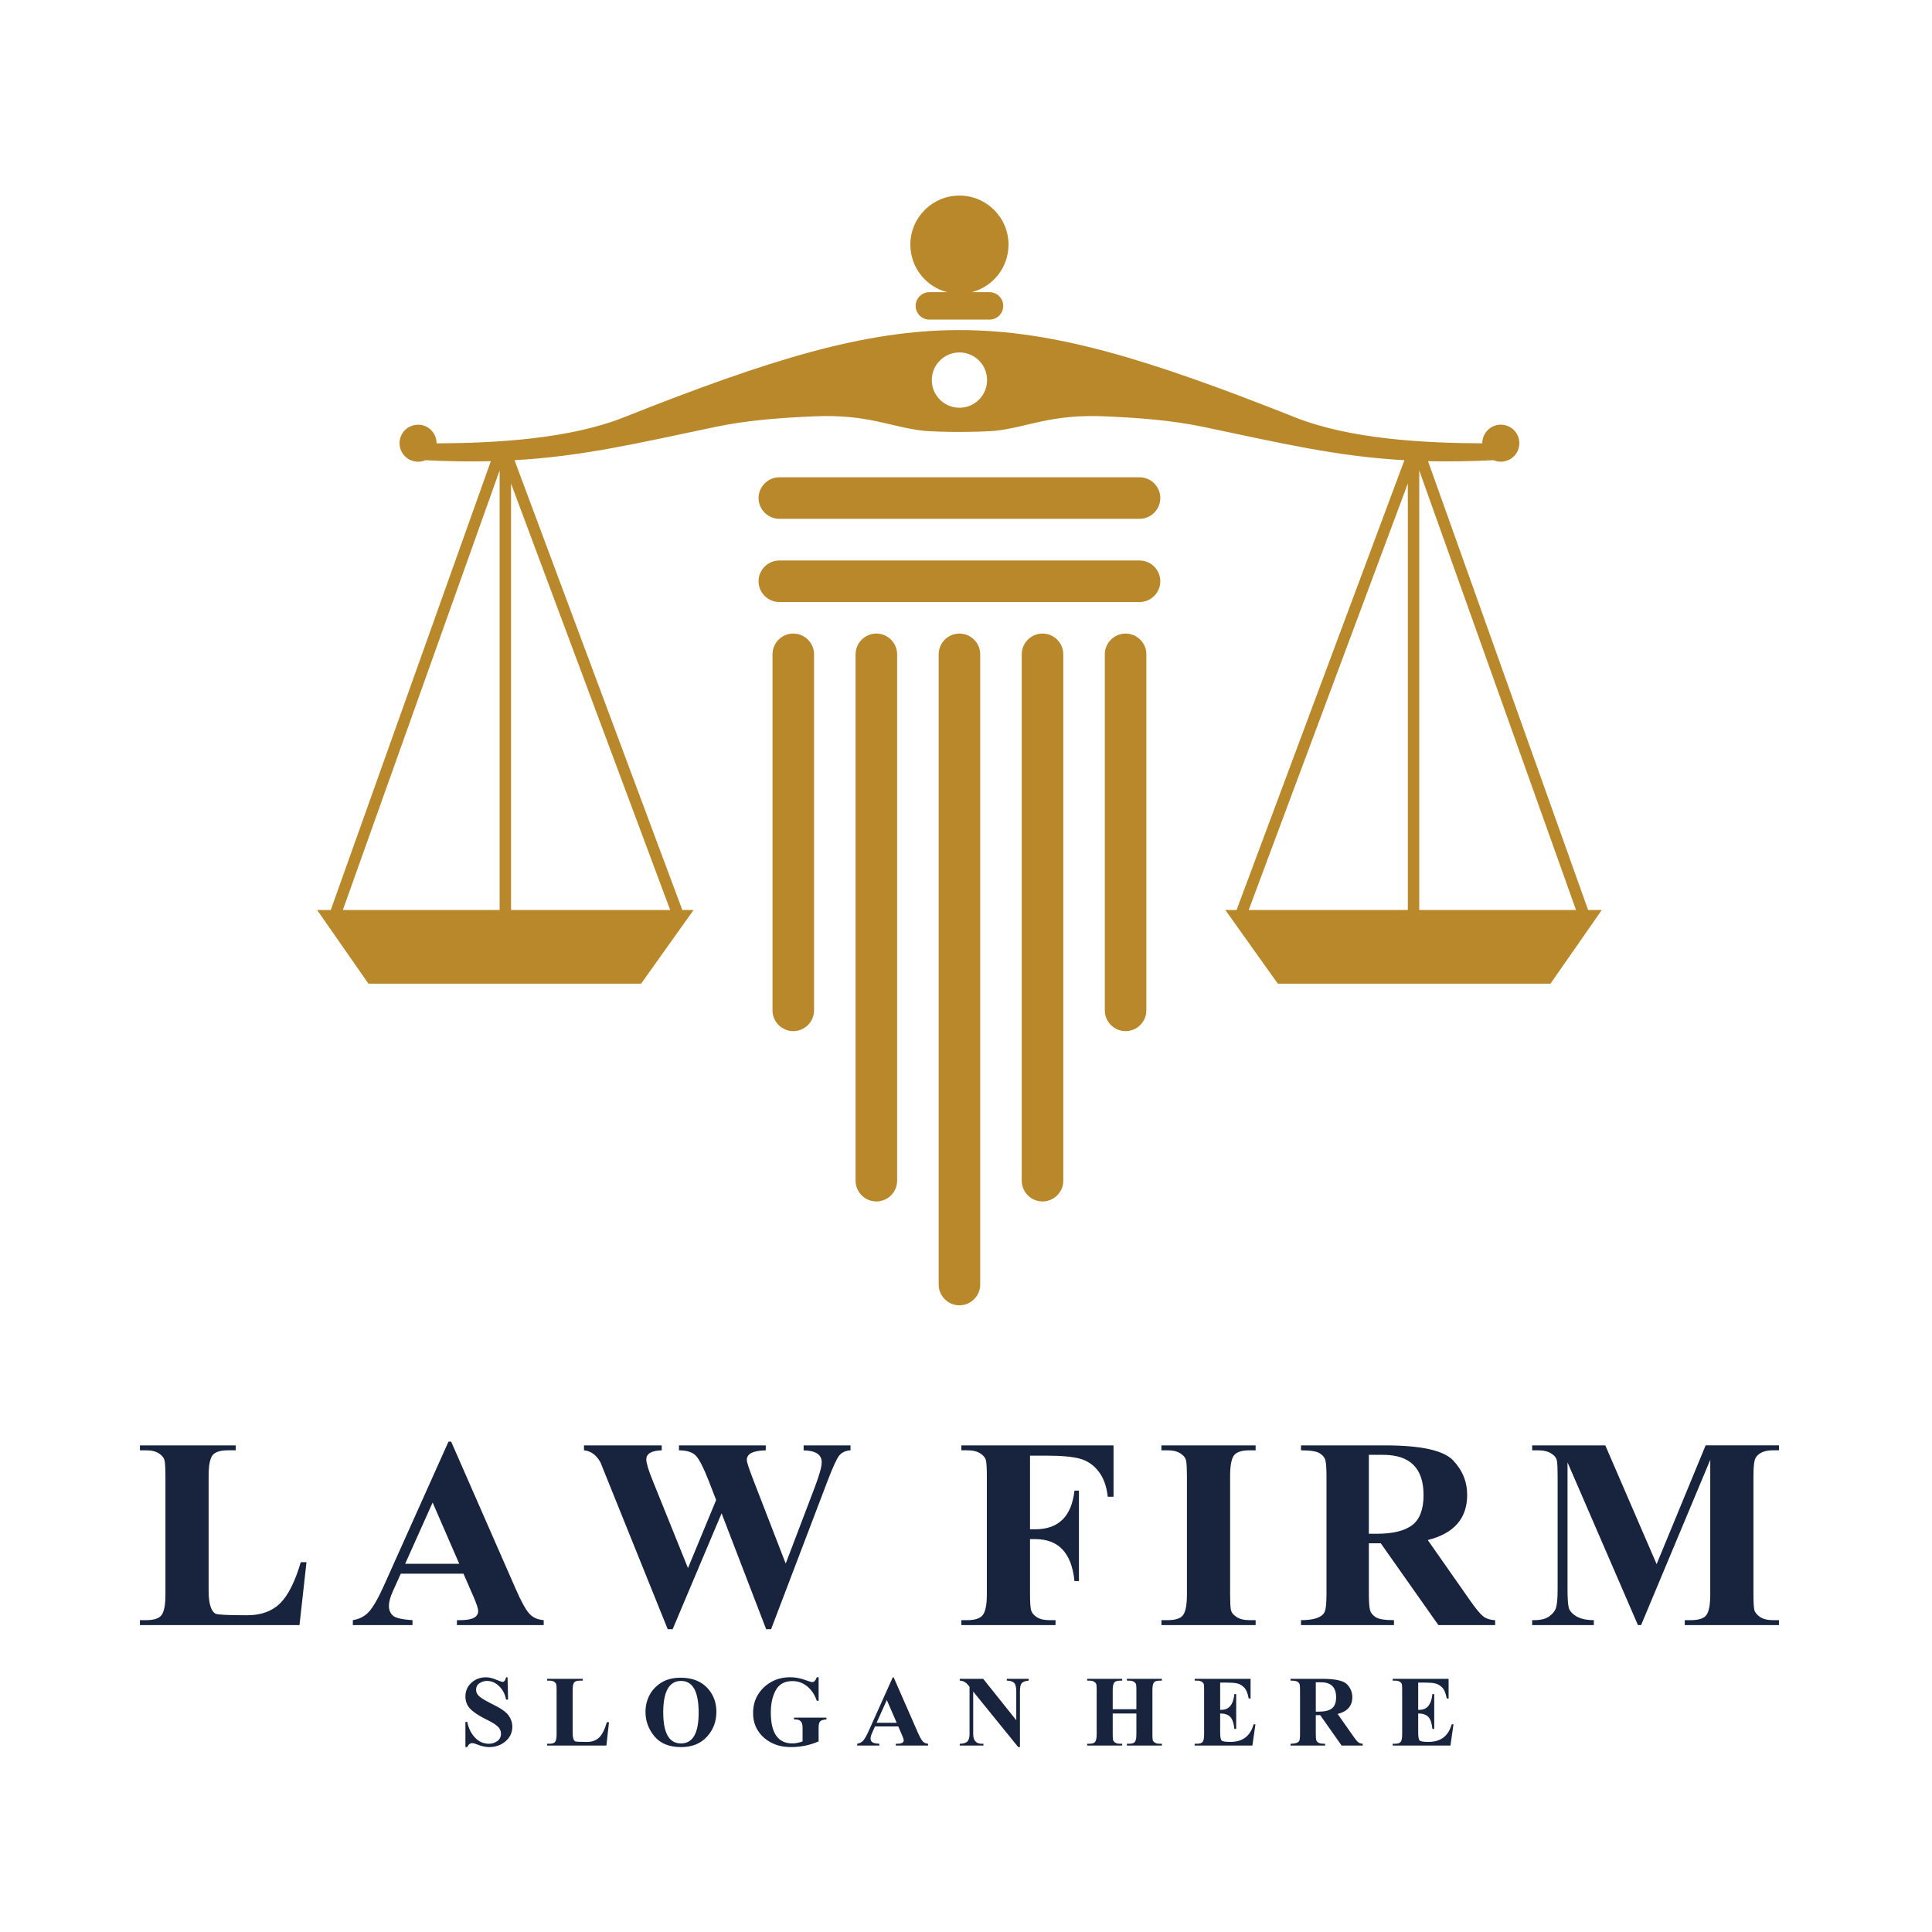
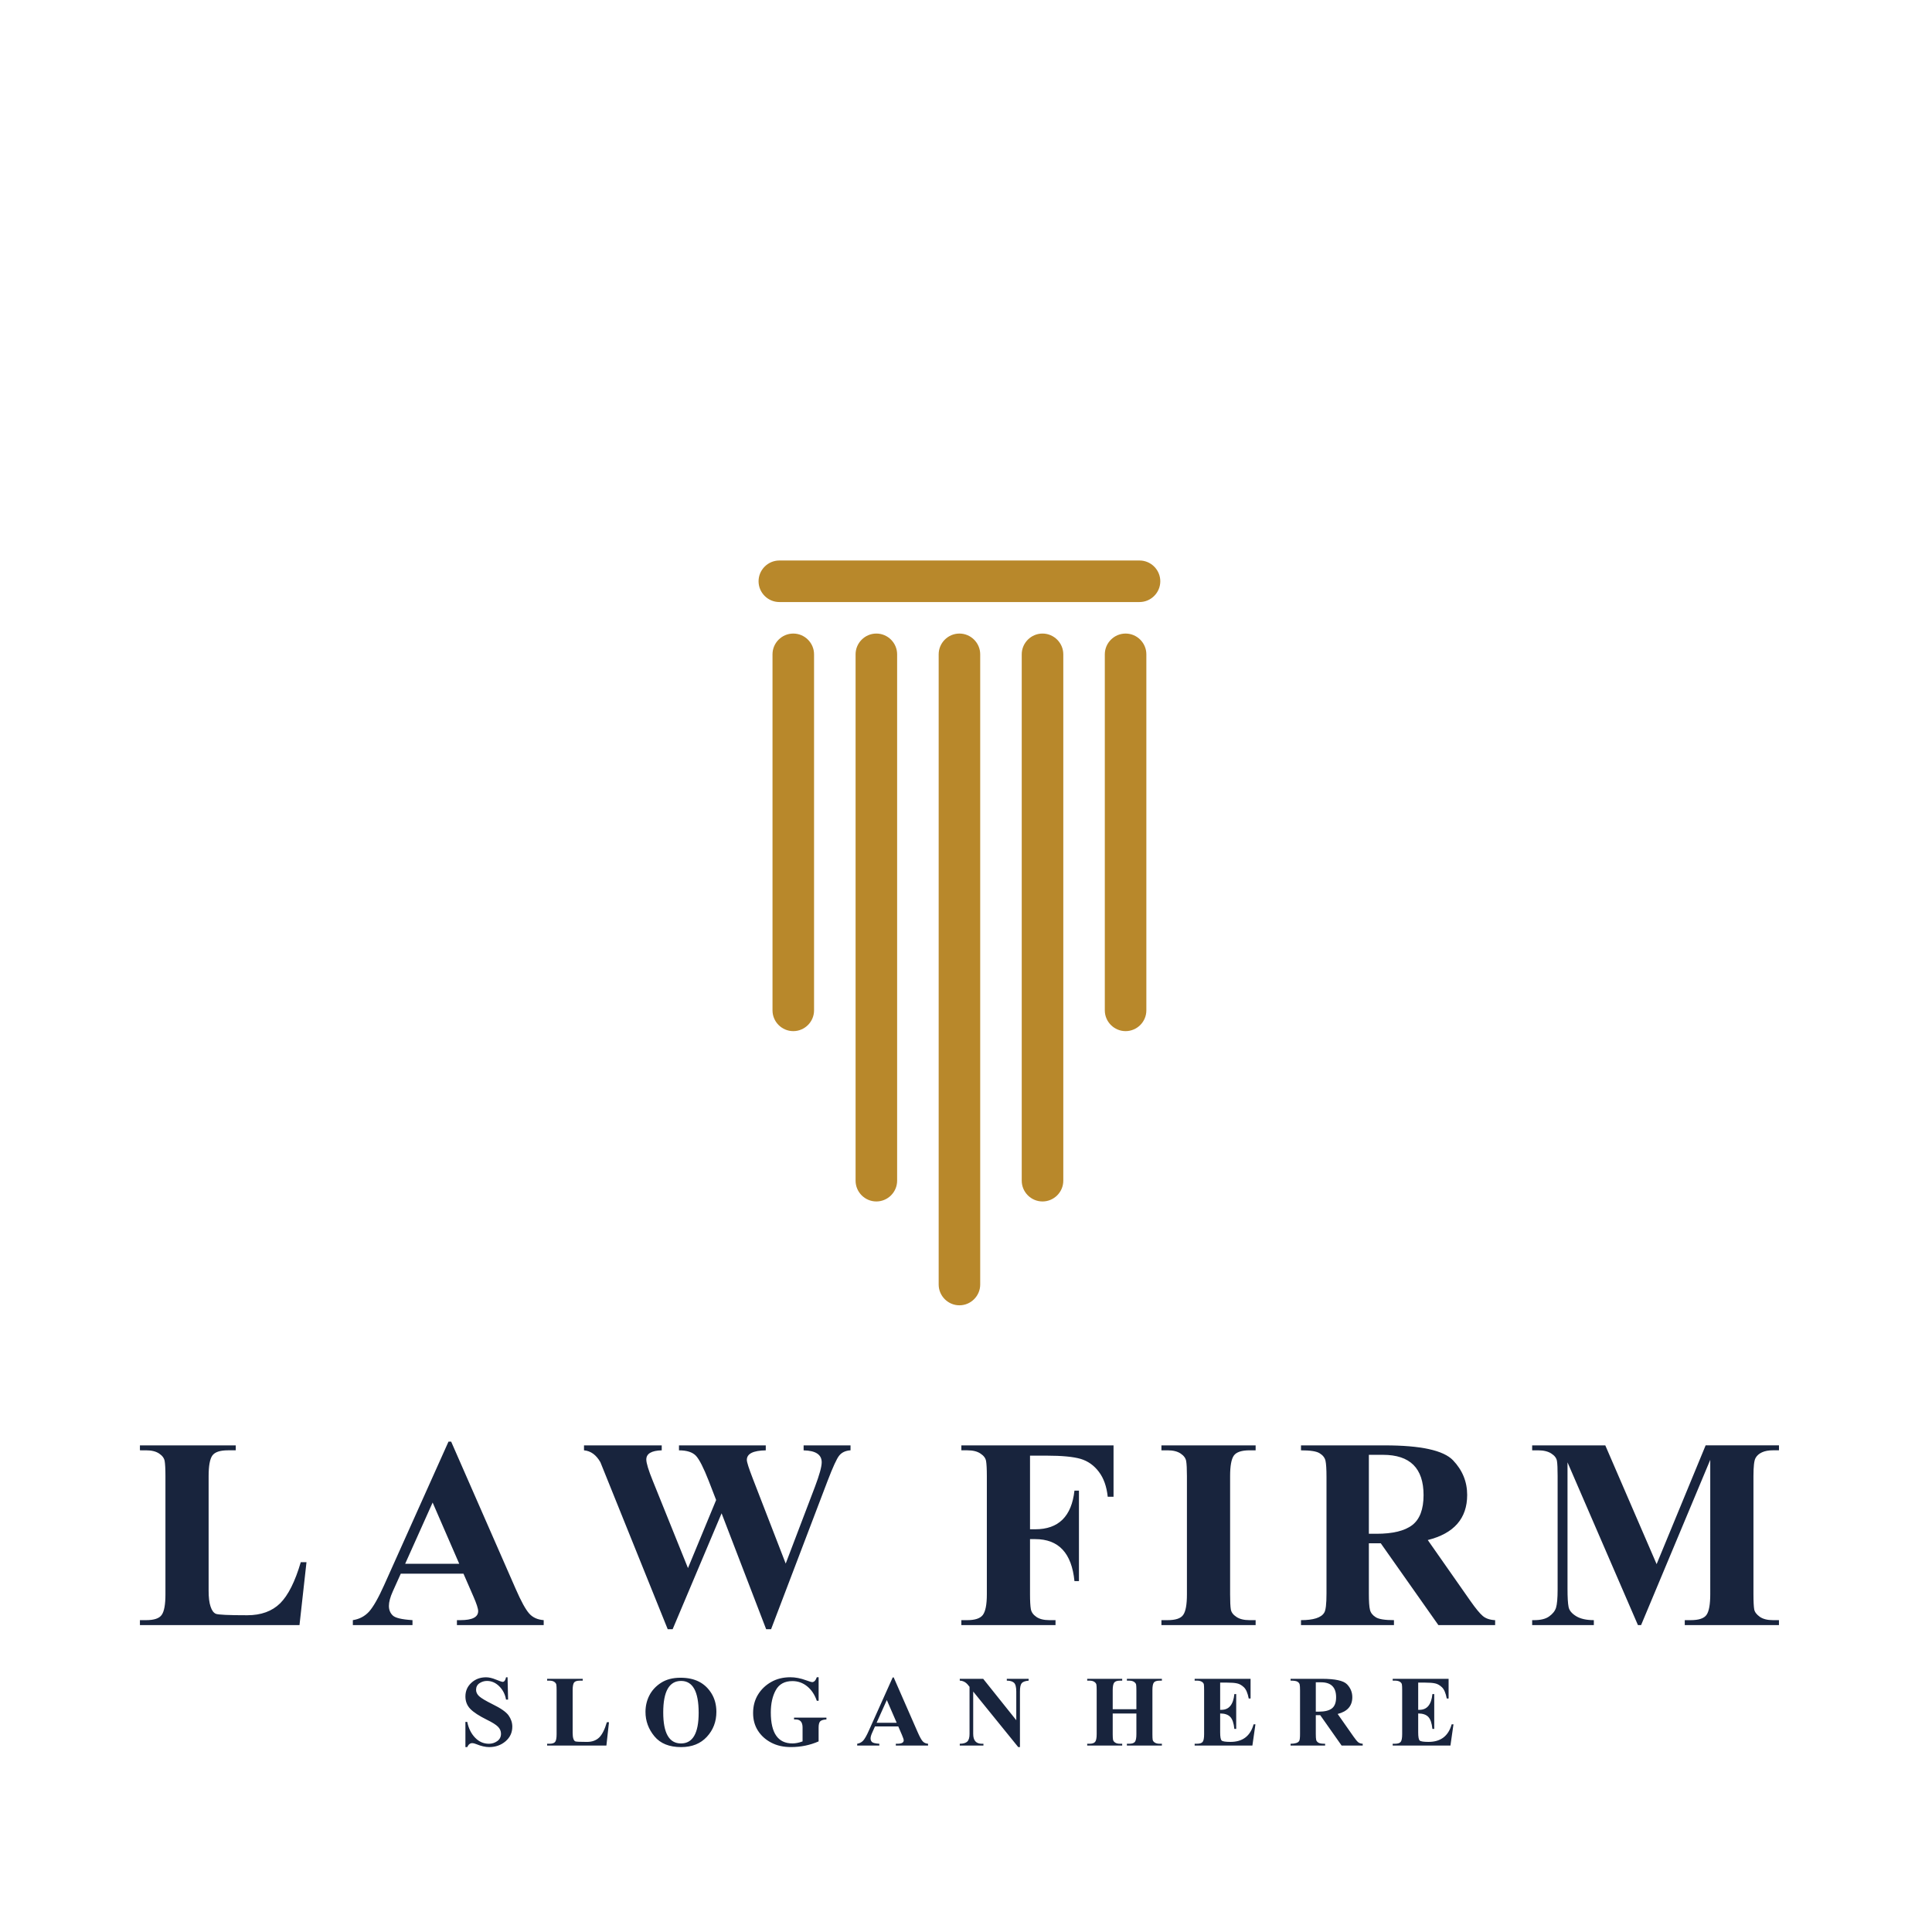
<svg xmlns="http://www.w3.org/2000/svg" version="1.1" id="Layer_1" x="0px" y="0px" width="125px" height="125px" viewBox="0 0 125 125" enable-background="new 0 0 125 125" xml:space="preserve">
  <g>
    <path fill-rule="evenodd" clip-rule="evenodd" fill="#18243D" d="M19.83,101.071l-0.453,4.072H9.053v-0.32h0.396   c0.514,0,0.851-0.109,1.01-0.336c0.164-0.226,0.245-0.67,0.245-1.331v-7.655c0-0.457-0.018-0.78-0.049-0.967   c-0.031-0.186-0.15-0.351-0.354-0.487c-0.208-0.142-0.492-0.212-0.851-0.212H9.053v-0.32h6.2v0.32h-0.505   c-0.514,0-0.851,0.114-1.011,0.341c-0.159,0.226-0.239,0.669-0.239,1.329v7.421c0,0.426,0.04,0.768,0.125,1.015   c0.08,0.25,0.195,0.407,0.342,0.471c0.146,0.063,0.824,0.094,2.035,0.094c0.892,0,1.602-0.258,2.125-0.772   c0.523-0.521,0.967-1.406,1.335-2.661H19.83L19.83,101.071z M29.987,101.817H25.93l-0.519,1.152   c-0.165,0.368-0.249,0.679-0.249,0.932c0,0.249,0.079,0.453,0.24,0.611c0.159,0.165,0.584,0.267,1.286,0.311v0.32h-3.859v-0.32   c0.422-0.065,0.768-0.247,1.047-0.549c0.275-0.308,0.603-0.879,0.981-1.725l4.16-9.275h0.173l4.178,9.535   c0.35,0.8,0.639,1.326,0.87,1.585c0.226,0.257,0.54,0.398,0.939,0.429v0.32h-5.614v-0.32h0.234c0.759,0,1.14-0.194,1.14-0.585   c0-0.159-0.102-0.479-0.311-0.954L29.987,101.817L29.987,101.817z M29.713,101.177l-1.722-3.963l-1.777,3.963H29.713   L29.713,101.177z M55.029,93.515v0.32c-0.324,0.021-0.568,0.136-0.732,0.341c-0.165,0.203-0.413,0.753-0.754,1.64l-3.654,9.593   H49.57l-2.883-7.498l-3.167,7.498h-0.319l-4.355-10.802c-0.271-0.476-0.622-0.732-1.061-0.771v-0.32h5.029v0.32   c-0.665,0.018-0.998,0.216-0.998,0.594c0,0.226,0.137,0.687,0.421,1.383l2.275,5.642l1.822-4.404l-0.479-1.237   c-0.332-0.847-0.607-1.387-0.825-1.623c-0.222-0.234-0.586-0.354-1.1-0.354v-0.32h5.615v0.32c-0.817,0.014-1.225,0.216-1.225,0.619   c0,0.144,0.129,0.546,0.386,1.208l2.129,5.499l1.895-4.977c0.288-0.764,0.434-1.285,0.434-1.578c0-0.496-0.39-0.754-1.17-0.771   v-0.32H55.029L55.029,93.515z M66.642,94.18v4.764h0.337c1.509,0,2.354-0.836,2.538-2.501h0.291v5.854h-0.291   c-0.179-1.811-1.021-2.716-2.538-2.716h-0.337v3.57c0,0.439,0.019,0.76,0.053,0.954c0.036,0.199,0.15,0.364,0.354,0.505   c0.205,0.144,0.487,0.213,0.853,0.213h0.39v0.32h-6.093v-0.32h0.385c0.493,0,0.83-0.109,1.003-0.332   c0.172-0.226,0.262-0.67,0.262-1.335v-7.655c0-0.461-0.018-0.784-0.05-0.971c-0.03-0.182-0.149-0.347-0.359-0.483   c-0.209-0.142-0.491-0.212-0.855-0.212h-0.385v-0.32h9.846v3.326H71.67c-0.07-0.665-0.261-1.206-0.576-1.618   c-0.311-0.413-0.704-0.692-1.18-0.835c-0.471-0.136-1.202-0.208-2.187-0.208H66.642L66.642,94.18z M81.239,104.823v0.32h-6.095   v-0.32h0.395c0.515,0,0.853-0.109,1.011-0.336c0.164-0.226,0.244-0.67,0.244-1.331v-7.655c0-0.457-0.017-0.78-0.048-0.967   c-0.032-0.186-0.15-0.351-0.354-0.487c-0.209-0.142-0.493-0.212-0.853-0.212h-0.395v-0.32h6.095v0.32h-0.388   c-0.518,0-0.859,0.114-1.022,0.341c-0.16,0.226-0.241,0.669-0.241,1.325v7.655c0,0.462,0.015,0.784,0.046,0.972   c0.031,0.182,0.149,0.346,0.358,0.482c0.208,0.144,0.497,0.213,0.859,0.213H81.239L81.239,104.823z M88.565,99.848v3.255   c0,0.511,0.023,0.86,0.072,1.052c0.045,0.189,0.168,0.351,0.373,0.479c0.199,0.128,0.593,0.189,1.179,0.189v0.32h-6.015v-0.32   c0.4,0,0.724-0.039,0.977-0.119c0.249-0.08,0.426-0.199,0.524-0.36c0.102-0.153,0.149-0.571,0.149-1.241v-7.547   c0-0.502-0.022-0.853-0.065-1.047c-0.045-0.195-0.169-0.355-0.378-0.483c-0.204-0.13-0.606-0.19-1.207-0.19v-0.32h5.429   c2.32,0,3.788,0.32,4.405,0.962c0.611,0.639,0.918,1.39,0.918,2.244c0,1.519-0.852,2.494-2.55,2.918l2.763,3.947   c0.337,0.479,0.603,0.803,0.798,0.968c0.195,0.164,0.461,0.253,0.798,0.27v0.32h-3.671l-3.73-5.296H88.565L88.565,99.848z    M88.565,94.127v5.108h0.489c1.056,0,1.827-0.186,2.319-0.563c0.487-0.376,0.731-1.024,0.731-1.938   c0-1.738-0.873-2.607-2.625-2.607H88.565L88.565,94.127z M107.183,101.199l3.171-7.685h4.745v0.32h-0.383   c-0.286,0-0.526,0.043-0.718,0.132c-0.19,0.088-0.333,0.213-0.417,0.373c-0.089,0.16-0.133,0.545-0.133,1.149v7.667   c0,0.474,0.019,0.798,0.049,0.972c0.031,0.168,0.151,0.328,0.354,0.474c0.204,0.147,0.493,0.222,0.864,0.222h0.383v0.32h-6.094   v-0.32h0.382c0.527,0,0.869-0.114,1.028-0.345c0.159-0.228,0.239-0.676,0.239-1.34V94.45l-4.475,10.693h-0.204l-4.556-10.529v8.191   c0,0.546,0.023,0.932,0.068,1.157c0.04,0.228,0.203,0.426,0.483,0.6c0.278,0.172,0.664,0.261,1.152,0.261v0.32h-3.99v-0.32h0.122   c0.426,0,0.754-0.078,0.979-0.243c0.228-0.164,0.378-0.35,0.444-0.567s0.102-0.608,0.102-1.171v-7.353   c0-0.463-0.013-0.786-0.044-0.967c-0.031-0.183-0.149-0.343-0.363-0.479c-0.209-0.138-0.501-0.208-0.869-0.208h-0.371v-0.32h4.731   L107.183,101.199z" />
    <path fill-rule="evenodd" clip-rule="evenodd" fill="#18243D" d="M32.839,108.52l0.034,1.443H32.74   c-0.058-0.339-0.202-0.624-0.434-0.856c-0.232-0.233-0.499-0.351-0.8-0.351c-0.175,0-0.337,0.05-0.483,0.147   c-0.146,0.098-0.221,0.241-0.221,0.43c0,0.153,0.067,0.291,0.202,0.415c0.133,0.121,0.418,0.293,0.855,0.51   c0.537,0.262,0.885,0.504,1.046,0.729c0.159,0.225,0.241,0.469,0.241,0.729c0,0.381-0.147,0.697-0.438,0.946   c-0.293,0.249-0.646,0.374-1.057,0.374c-0.244,0-0.524-0.063-0.843-0.194c-0.1-0.041-0.184-0.062-0.253-0.062   c-0.14,0-0.249,0.085-0.325,0.256h-0.118v-1.631h0.118c0.085,0.416,0.253,0.756,0.505,1.019c0.251,0.264,0.551,0.396,0.898,0.396   c0.2,0,0.379-0.057,0.538-0.17c0.162-0.115,0.243-0.274,0.243-0.479c0-0.17-0.064-0.319-0.194-0.452   c-0.131-0.133-0.372-0.283-0.722-0.454c-0.5-0.249-0.856-0.479-1.069-0.699c-0.212-0.219-0.317-0.488-0.317-0.805   c0-0.354,0.127-0.648,0.385-0.885c0.256-0.237,0.573-0.356,0.949-0.356c0.188,0,0.402,0.049,0.643,0.149   c0.242,0.098,0.385,0.146,0.433,0.146c0.104,0,0.179-0.1,0.219-0.296H32.839L32.839,108.52z M39.401,111.425l-0.167,1.513h-3.835   v-0.117h0.147c0.19,0,0.315-0.043,0.375-0.126c0.061-0.084,0.091-0.248,0.091-0.494v-2.845c0-0.169-0.006-0.289-0.018-0.358   s-0.056-0.13-0.132-0.182c-0.077-0.053-0.183-0.079-0.315-0.079h-0.147v-0.117h2.303v0.117h-0.188   c-0.191,0-0.316,0.043-0.376,0.127c-0.059,0.085-0.088,0.249-0.088,0.494v2.757c0,0.158,0.015,0.286,0.045,0.377   c0.029,0.092,0.073,0.151,0.126,0.174c0.055,0.023,0.307,0.035,0.757,0.035c0.331,0,0.594-0.097,0.79-0.287   c0.194-0.192,0.359-0.521,0.495-0.988H39.401L39.401,111.425z M44.027,108.549c0.47,0,0.868,0.085,1.202,0.257   c0.33,0.17,0.601,0.426,0.809,0.766c0.208,0.34,0.312,0.736,0.312,1.185c0,0.629-0.204,1.167-0.614,1.612   c-0.408,0.444-0.965,0.668-1.667,0.668c-0.767,0-1.342-0.232-1.727-0.697c-0.386-0.467-0.579-0.992-0.579-1.577   c0-0.385,0.082-0.738,0.249-1.066c0.167-0.327,0.418-0.602,0.755-0.819C43.108,108.657,43.528,108.549,44.027,108.549   L44.027,108.549z M44.067,108.756c-0.771,0-1.156,0.681-1.156,2.039c0,1.336,0.383,2.005,1.149,2.005   c0.763,0,1.143-0.661,1.143-1.982C45.203,109.443,44.825,108.756,44.067,108.756L44.067,108.756z M52.965,108.52v1.521h-0.118   c-0.134-0.392-0.34-0.704-0.62-0.933c-0.279-0.228-0.598-0.342-0.957-0.342c-0.502,0-0.86,0.194-1.076,0.585   c-0.216,0.388-0.323,0.871-0.323,1.448c0,1.333,0.466,2,1.398,2c0.203,0,0.422-0.043,0.657-0.131v-0.896   c0-0.351-0.147-0.524-0.443-0.524h-0.109v-0.119h2.095v0.119c-0.203,0.012-0.339,0.054-0.405,0.125   c-0.066,0.07-0.1,0.204-0.1,0.399v0.896c-0.556,0.245-1.155,0.367-1.792,0.367c-0.488,0-0.913-0.096-1.276-0.288   c-0.366-0.191-0.653-0.451-0.86-0.777c-0.208-0.326-0.311-0.703-0.311-1.136c0-0.449,0.105-0.846,0.314-1.188   c0.211-0.345,0.496-0.617,0.855-0.821c0.359-0.205,0.772-0.307,1.242-0.307c0.32,0,0.662,0.065,1.026,0.199   c0.213,0.077,0.339,0.116,0.379,0.116c0.13,0,0.232-0.105,0.305-0.315H52.965L52.965,108.52z M58.119,111.701h-1.508l-0.192,0.43   c-0.061,0.136-0.093,0.252-0.093,0.346c0,0.092,0.03,0.169,0.089,0.228c0.06,0.061,0.217,0.099,0.478,0.116v0.117H55.46v-0.117   c0.156-0.026,0.285-0.094,0.389-0.206c0.101-0.113,0.224-0.326,0.363-0.641l1.546-3.445h0.064l1.551,3.542   c0.131,0.298,0.238,0.494,0.324,0.589c0.083,0.096,0.201,0.147,0.348,0.161v0.117H57.96v-0.117h0.087   c0.282,0,0.423-0.073,0.423-0.22c0-0.059-0.038-0.177-0.115-0.354L58.119,111.701L58.119,111.701z M58.016,111.464l-0.639-1.472   l-0.661,1.472H58.016L58.016,111.464z M63.612,108.619l2.141,2.678v-1.854c0-0.295-0.052-0.486-0.152-0.573   c-0.101-0.088-0.253-0.133-0.461-0.133v-0.117h1.413v0.117c-0.227,0.021-0.376,0.076-0.451,0.167   c-0.075,0.092-0.112,0.271-0.112,0.539v3.594H65.88l-2.914-3.594v2.741c0,0.425,0.185,0.637,0.559,0.637h0.103v0.117h-1.531v-0.117   c0.232-0.002,0.395-0.051,0.489-0.144c0.096-0.096,0.143-0.259,0.143-0.493v-3.046l-0.091-0.113   c-0.148-0.187-0.328-0.28-0.541-0.288v-0.117H63.612L63.612,108.619z M71.992,110.861v1.339c0,0.163,0.007,0.282,0.02,0.354   c0.014,0.073,0.056,0.135,0.133,0.187c0.075,0.053,0.18,0.08,0.316,0.08h0.145v0.117h-2.264v-0.117h0.144   c0.182,0,0.308-0.043,0.371-0.125c0.064-0.084,0.098-0.248,0.098-0.495v-2.845c0-0.171-0.006-0.291-0.018-0.36   c-0.012-0.067-0.056-0.128-0.133-0.18c-0.078-0.053-0.183-0.079-0.318-0.079h-0.144v-0.117h2.264v0.117h-0.145   c-0.182,0-0.306,0.042-0.371,0.125c-0.064,0.082-0.098,0.249-0.098,0.496v1.228h1.532v-1.228c0-0.171-0.006-0.293-0.017-0.36   c-0.012-0.069-0.056-0.128-0.136-0.182c-0.077-0.053-0.184-0.079-0.32-0.079h-0.141v-0.117h2.264v0.117h-0.143   c-0.192,0-0.32,0.043-0.38,0.127c-0.061,0.085-0.09,0.249-0.09,0.492v2.845c0,0.171,0.005,0.291,0.017,0.36   s0.056,0.131,0.133,0.181c0.078,0.052,0.185,0.079,0.32,0.079h0.143v0.117h-2.264v-0.117h0.141c0.194,0,0.32-0.044,0.382-0.129   c0.062-0.088,0.091-0.251,0.091-0.491v-1.339H71.992L71.992,110.861z M78.944,108.865v1.76h0.084c0.489,0,0.767-0.34,0.835-1.018   h0.119v2.253h-0.119c-0.039-0.374-0.127-0.634-0.267-0.779c-0.141-0.146-0.358-0.22-0.652-0.22v1.22   c0,0.297,0.033,0.474,0.099,0.532c0.065,0.058,0.257,0.087,0.57,0.087c0.786,0,1.284-0.379,1.494-1.136h0.12l-0.197,1.373h-3.736   v-0.117h0.146c0.191,0,0.315-0.043,0.375-0.126c0.062-0.084,0.091-0.248,0.091-0.494v-2.845c0-0.178-0.005-0.302-0.015-0.368   c-0.01-0.067-0.053-0.126-0.131-0.176c-0.077-0.049-0.184-0.075-0.32-0.075h-0.146v-0.117h3.618v1.273h-0.12   c-0.067-0.351-0.172-0.594-0.311-0.727c-0.14-0.133-0.287-0.217-0.438-0.249c-0.154-0.036-0.371-0.052-0.654-0.052H78.944   L78.944,108.865z M85.132,110.971v1.209c0,0.189,0.008,0.318,0.025,0.391c0.017,0.069,0.063,0.13,0.14,0.178   c0.073,0.049,0.22,0.072,0.438,0.072v0.117H83.5v-0.117c0.148,0,0.269-0.017,0.363-0.046c0.092-0.03,0.158-0.074,0.194-0.135   c0.038-0.057,0.055-0.211,0.055-0.46v-2.804c0-0.185-0.007-0.315-0.023-0.389c-0.017-0.072-0.063-0.132-0.14-0.18   c-0.077-0.049-0.227-0.071-0.449-0.071v-0.117h2.017c0.861,0,1.407,0.117,1.636,0.356c0.228,0.237,0.341,0.516,0.341,0.833   c0,0.564-0.316,0.926-0.947,1.085l1.027,1.465c0.125,0.179,0.224,0.299,0.296,0.36s0.171,0.093,0.297,0.102v0.117h-1.365   l-1.384-1.967H85.132L85.132,110.971z M85.132,108.845v1.899h0.181c0.392,0,0.68-0.069,0.862-0.211   c0.18-0.14,0.271-0.38,0.271-0.719c0-0.646-0.324-0.97-0.976-0.97H85.132L85.132,108.845z M91.757,108.865v1.76h0.084   c0.489,0,0.769-0.34,0.835-1.018h0.119v2.253h-0.119c-0.038-0.374-0.126-0.634-0.267-0.779c-0.14-0.146-0.358-0.22-0.652-0.22v1.22   c0,0.297,0.033,0.474,0.099,0.532c0.066,0.058,0.257,0.087,0.569,0.087c0.787,0,1.285-0.379,1.497-1.136h0.118l-0.197,1.373h-3.736   v-0.117h0.146c0.191,0,0.315-0.043,0.376-0.126c0.061-0.084,0.091-0.248,0.091-0.494v-2.845c0-0.178-0.005-0.302-0.017-0.368   c-0.009-0.067-0.051-0.126-0.129-0.176c-0.078-0.049-0.186-0.075-0.321-0.075h-0.146v-0.117h3.617v1.273h-0.119   c-0.067-0.351-0.171-0.594-0.311-0.727c-0.141-0.133-0.286-0.217-0.438-0.249c-0.154-0.036-0.372-0.052-0.653-0.052H91.757z" />
    <g>
-       <path fill-rule="evenodd" clip-rule="evenodd" fill="#B8882B" d="M75.071,32.224L75.071,32.224c0,0.739-0.604,1.344-1.343,1.344    H50.423c-0.739,0-1.344-0.605-1.344-1.344l0,0c0-0.739,0.605-1.344,1.344-1.344h23.306C74.467,30.879,75.071,31.484,75.071,32.224    z" />
      <path fill-rule="evenodd" clip-rule="evenodd" fill="#B8882B" d="M62.075,77.733" />
      <path fill-rule="evenodd" clip-rule="evenodd" fill="#B8882B" d="M67.45,40.991L67.45,40.991c0.739,0,1.345,0.605,1.345,1.344    V76.39c0,0.74-0.605,1.344-1.345,1.344l0,0c-0.738,0-1.344-0.604-1.344-1.344V42.335C66.106,41.596,66.712,40.991,67.45,40.991z" />
      <path fill-rule="evenodd" clip-rule="evenodd" fill="#B8882B" d="M72.825,40.991L72.825,40.991c0.739,0,1.344,0.605,1.344,1.344    v23.036c0,0.739-0.604,1.343-1.344,1.343l0,0c-0.738,0-1.344-0.604-1.344-1.343V42.335C71.481,41.596,72.087,40.991,72.825,40.991    z" />
      <path fill-rule="evenodd" clip-rule="evenodd" fill="#B8882B" d="M49.079,37.608L49.079,37.608c0,0.739,0.605,1.344,1.344,1.344    h11.652h11.653c0.738,0,1.343-0.605,1.343-1.344l0,0c0-0.739-0.604-1.344-1.343-1.344H62.075H50.423    C49.684,36.265,49.079,36.87,49.079,37.608z" />
      <path fill-rule="evenodd" clip-rule="evenodd" fill="#B8882B" d="M56.7,40.991L56.7,40.991c-0.739,0-1.344,0.605-1.344,1.344    V76.39c0,0.74,0.604,1.344,1.344,1.344l0,0c0.739,0,1.344-0.604,1.344-1.344V42.335C58.044,41.596,57.439,40.991,56.7,40.991z" />
      <path fill-rule="evenodd" clip-rule="evenodd" fill="#B8882B" d="M51.325,40.991L51.325,40.991c-0.739,0-1.344,0.605-1.344,1.344    v23.036c0,0.739,0.605,1.343,1.344,1.343l0,0c0.739,0,1.344-0.604,1.344-1.343V42.335C52.669,41.596,52.064,40.991,51.325,40.991z    " />
-       <path fill-rule="evenodd" clip-rule="evenodd" fill="#B8882B" d="M62.075,40.991L62.075,40.991c0.738,0,1.344,0.605,1.344,1.344    v40.774c0,0.738-0.605,1.344-1.344,1.344l0,0c-0.738,0-1.343-0.605-1.343-1.344V42.335C60.732,41.596,61.337,40.991,62.075,40.991    z" />
-       <path fill-rule="evenodd" clip-rule="evenodd" fill="#B8882B" d="M46.277,27.623c2.095-0.439,4.23-0.59,6.368-0.686    c3.541-0.159,4.978,0.707,7.167,0.941c1.354,0.09,3.175,0.09,4.528,0c2.188-0.234,3.626-1.1,7.167-0.941    c2.137,0.096,4.272,0.247,6.367,0.686c5.079,1.064,8.581,1.902,12.991,2.153l-10.858,29.1h-0.729l3.396,4.768h17.641l3.321-4.768    h-0.886L92.394,29.837c1.302,0.032,2.695,0.013,4.237-0.062c0.487,0.208,1.055,0.072,1.393-0.335    c0.339-0.407,0.369-0.989,0.076-1.43c-0.294-0.441-0.842-0.636-1.348-0.482c-0.507,0.155-0.851,0.625-0.848,1.155    C92.107,28.669,87.336,28.41,83.785,27c-9.478-3.763-15.595-5.644-21.71-5.644S49.843,23.237,40.366,27    c-3.551,1.41-8.323,1.669-12.119,1.685c0.003-0.53-0.341-1-0.848-1.155c-0.506-0.154-1.055,0.041-1.348,0.482    c-0.293,0.441-0.263,1.023,0.076,1.43c0.34,0.407,0.906,0.543,1.392,0.335c1.542,0.075,2.937,0.093,4.238,0.062L21.401,58.875    h-0.884l3.321,4.768h17.641l3.395-4.768h-0.729l-10.856-29.1C37.695,29.524,41.199,28.687,46.277,27.623L46.277,27.623z     M62.075,26.381c-0.987,0-1.789-0.801-1.789-1.789s0.802-1.79,1.789-1.79c0.989,0,1.789,0.801,1.789,1.79    S63.064,26.381,62.075,26.381L62.075,26.381z M65.25,15.829c0,1.481-1.013,2.726-2.385,3.076h1.158    c0.488,0,0.886,0.398,0.886,0.887c0,0.487-0.397,0.886-0.886,0.886h-1.948h-1.948c-0.487,0-0.885-0.399-0.885-0.886    c0-0.488,0.398-0.887,0.885-0.887h1.159c-1.371-0.35-2.386-1.595-2.386-3.076c0-1.753,1.422-3.175,3.175-3.175    C63.829,12.654,65.25,14.075,65.25,15.829L65.25,15.829z M91.086,31.283v27.593H80.791L91.086,31.283L91.086,31.283z     M91.825,30.437l10.142,28.438H91.825V30.437L91.825,30.437z M33.064,31.283L43.36,58.875H33.064V31.283L33.064,31.283z     M32.326,30.437v28.438H22.183L32.326,30.437z" />
+       <path fill-rule="evenodd" clip-rule="evenodd" fill="#B8882B" d="M62.075,40.991L62.075,40.991c0.738,0,1.344,0.605,1.344,1.344    v40.774c0,0.738-0.605,1.344-1.344,1.344l0,0c-0.738,0-1.343-0.605-1.343-1.344V42.335C60.732,41.596,61.337,40.991,62.075,40.991    " />
    </g>
  </g>
</svg>